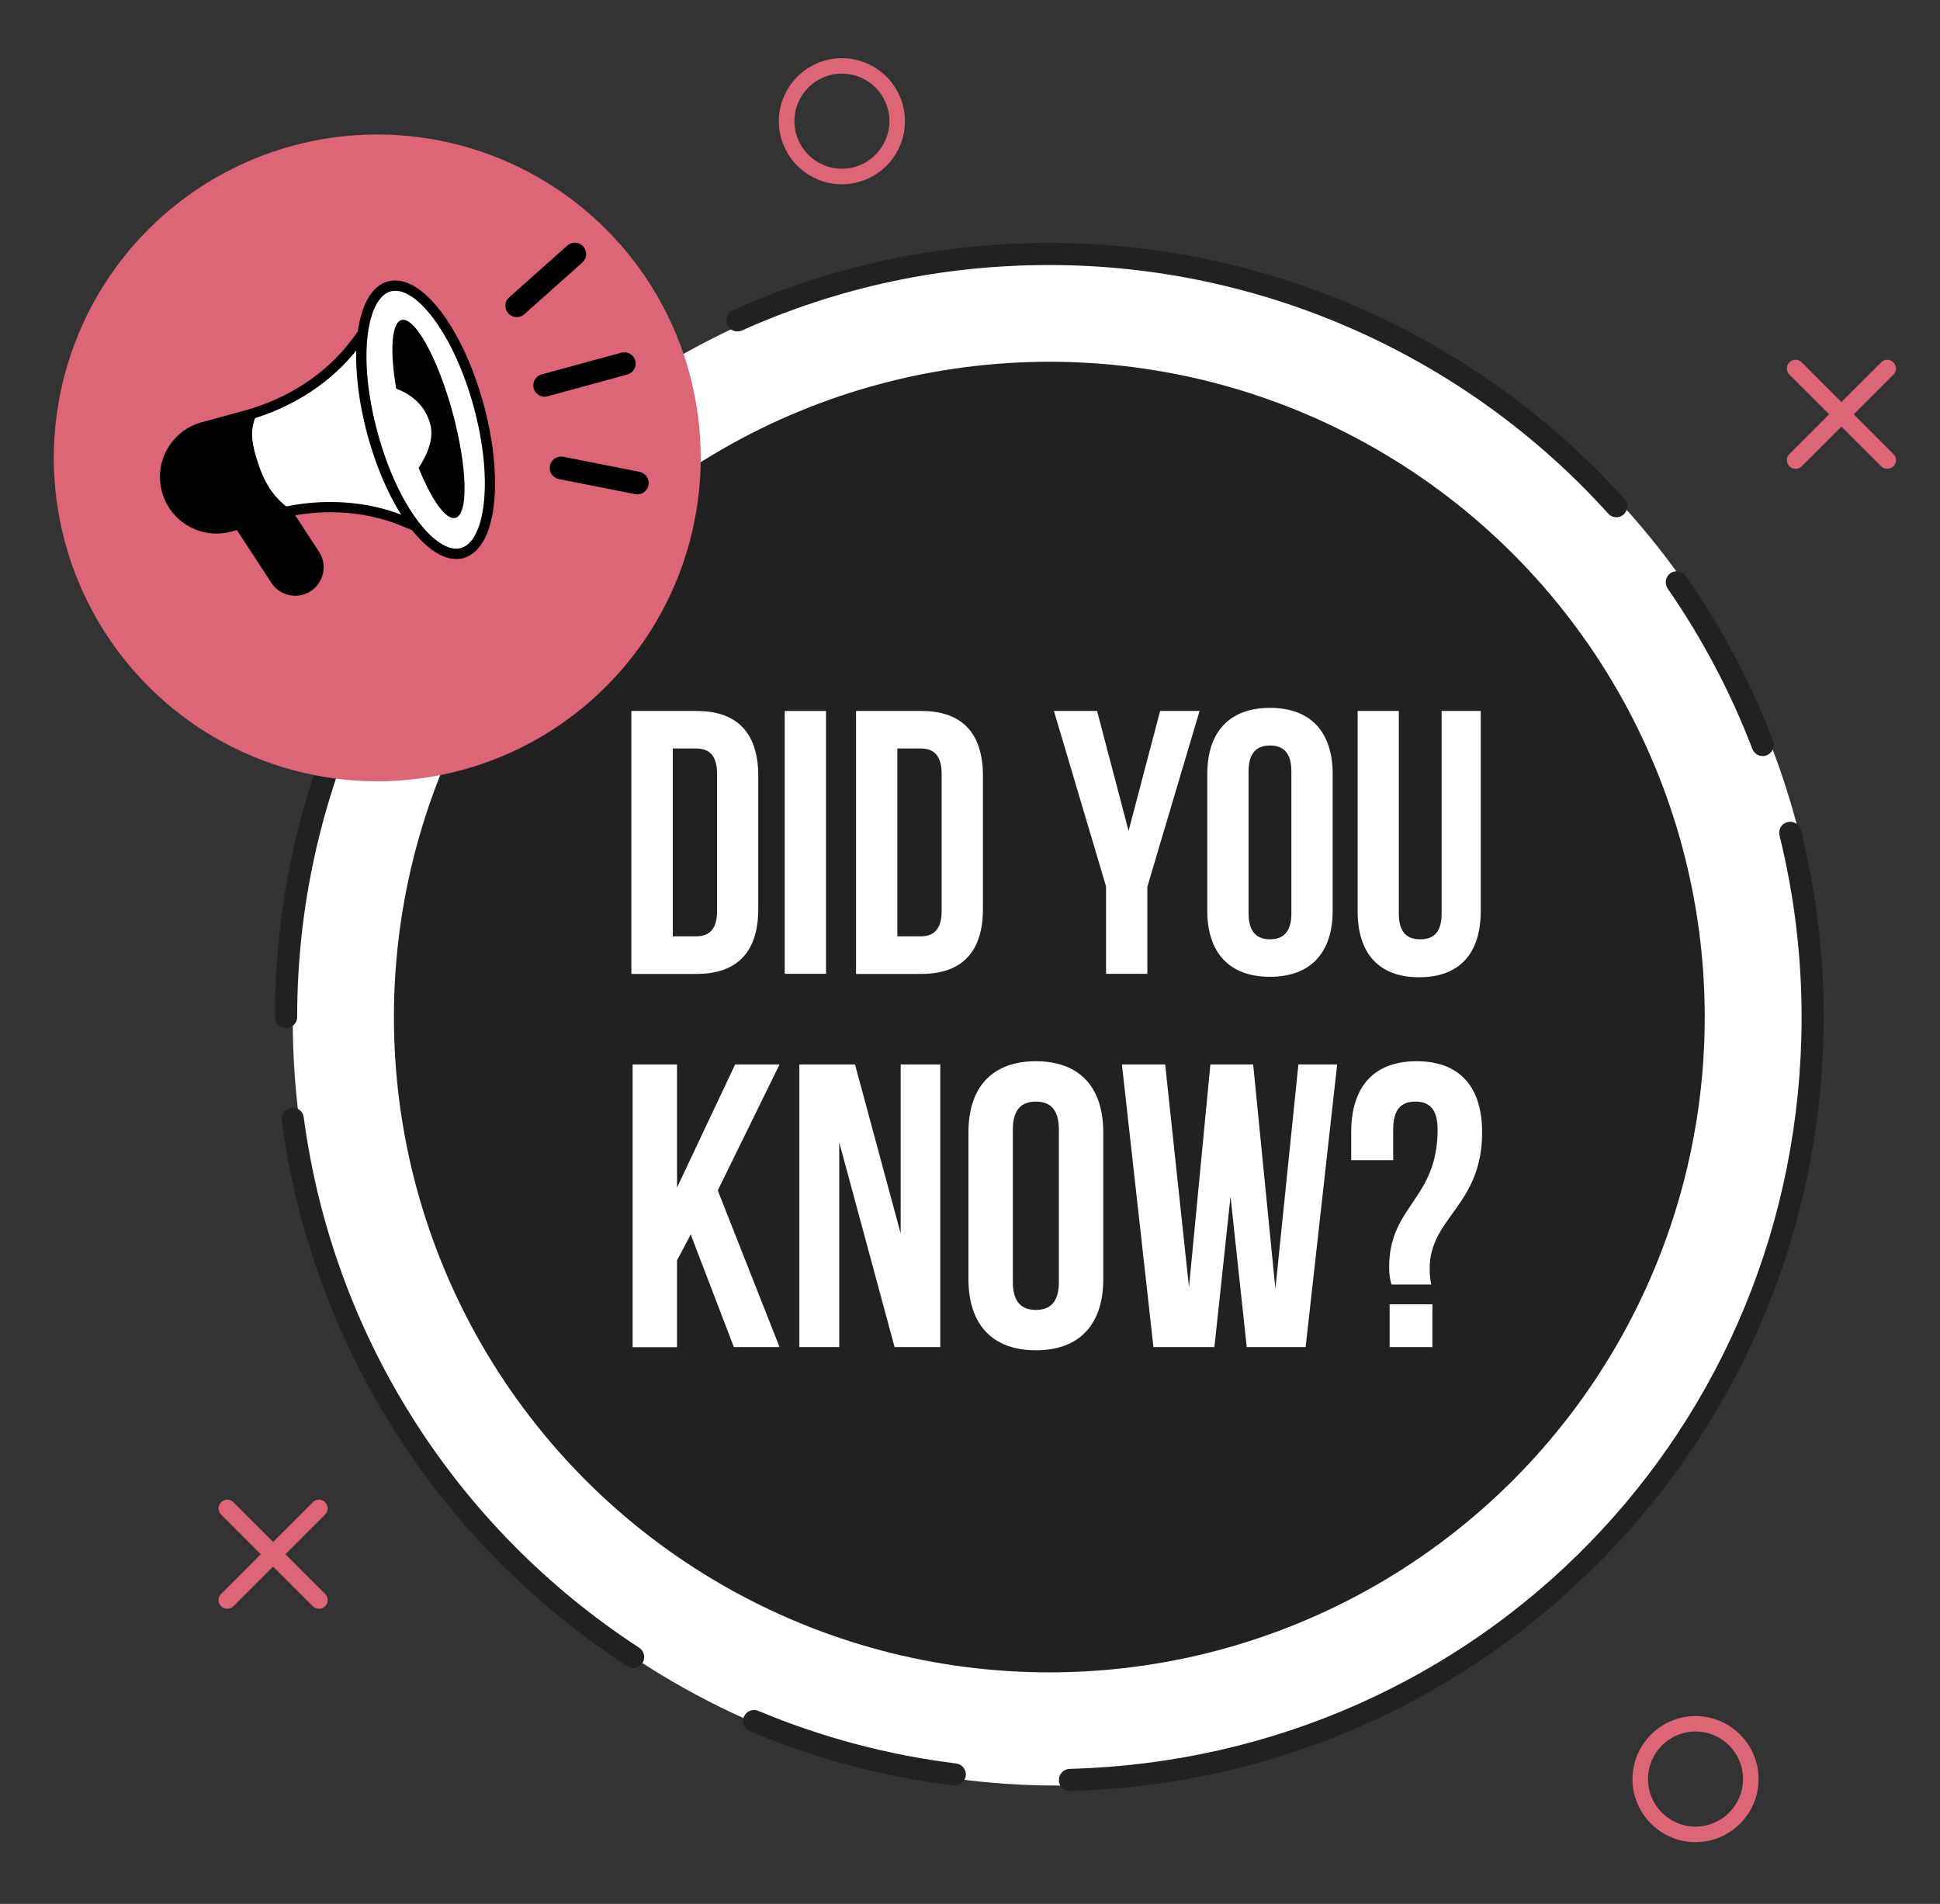
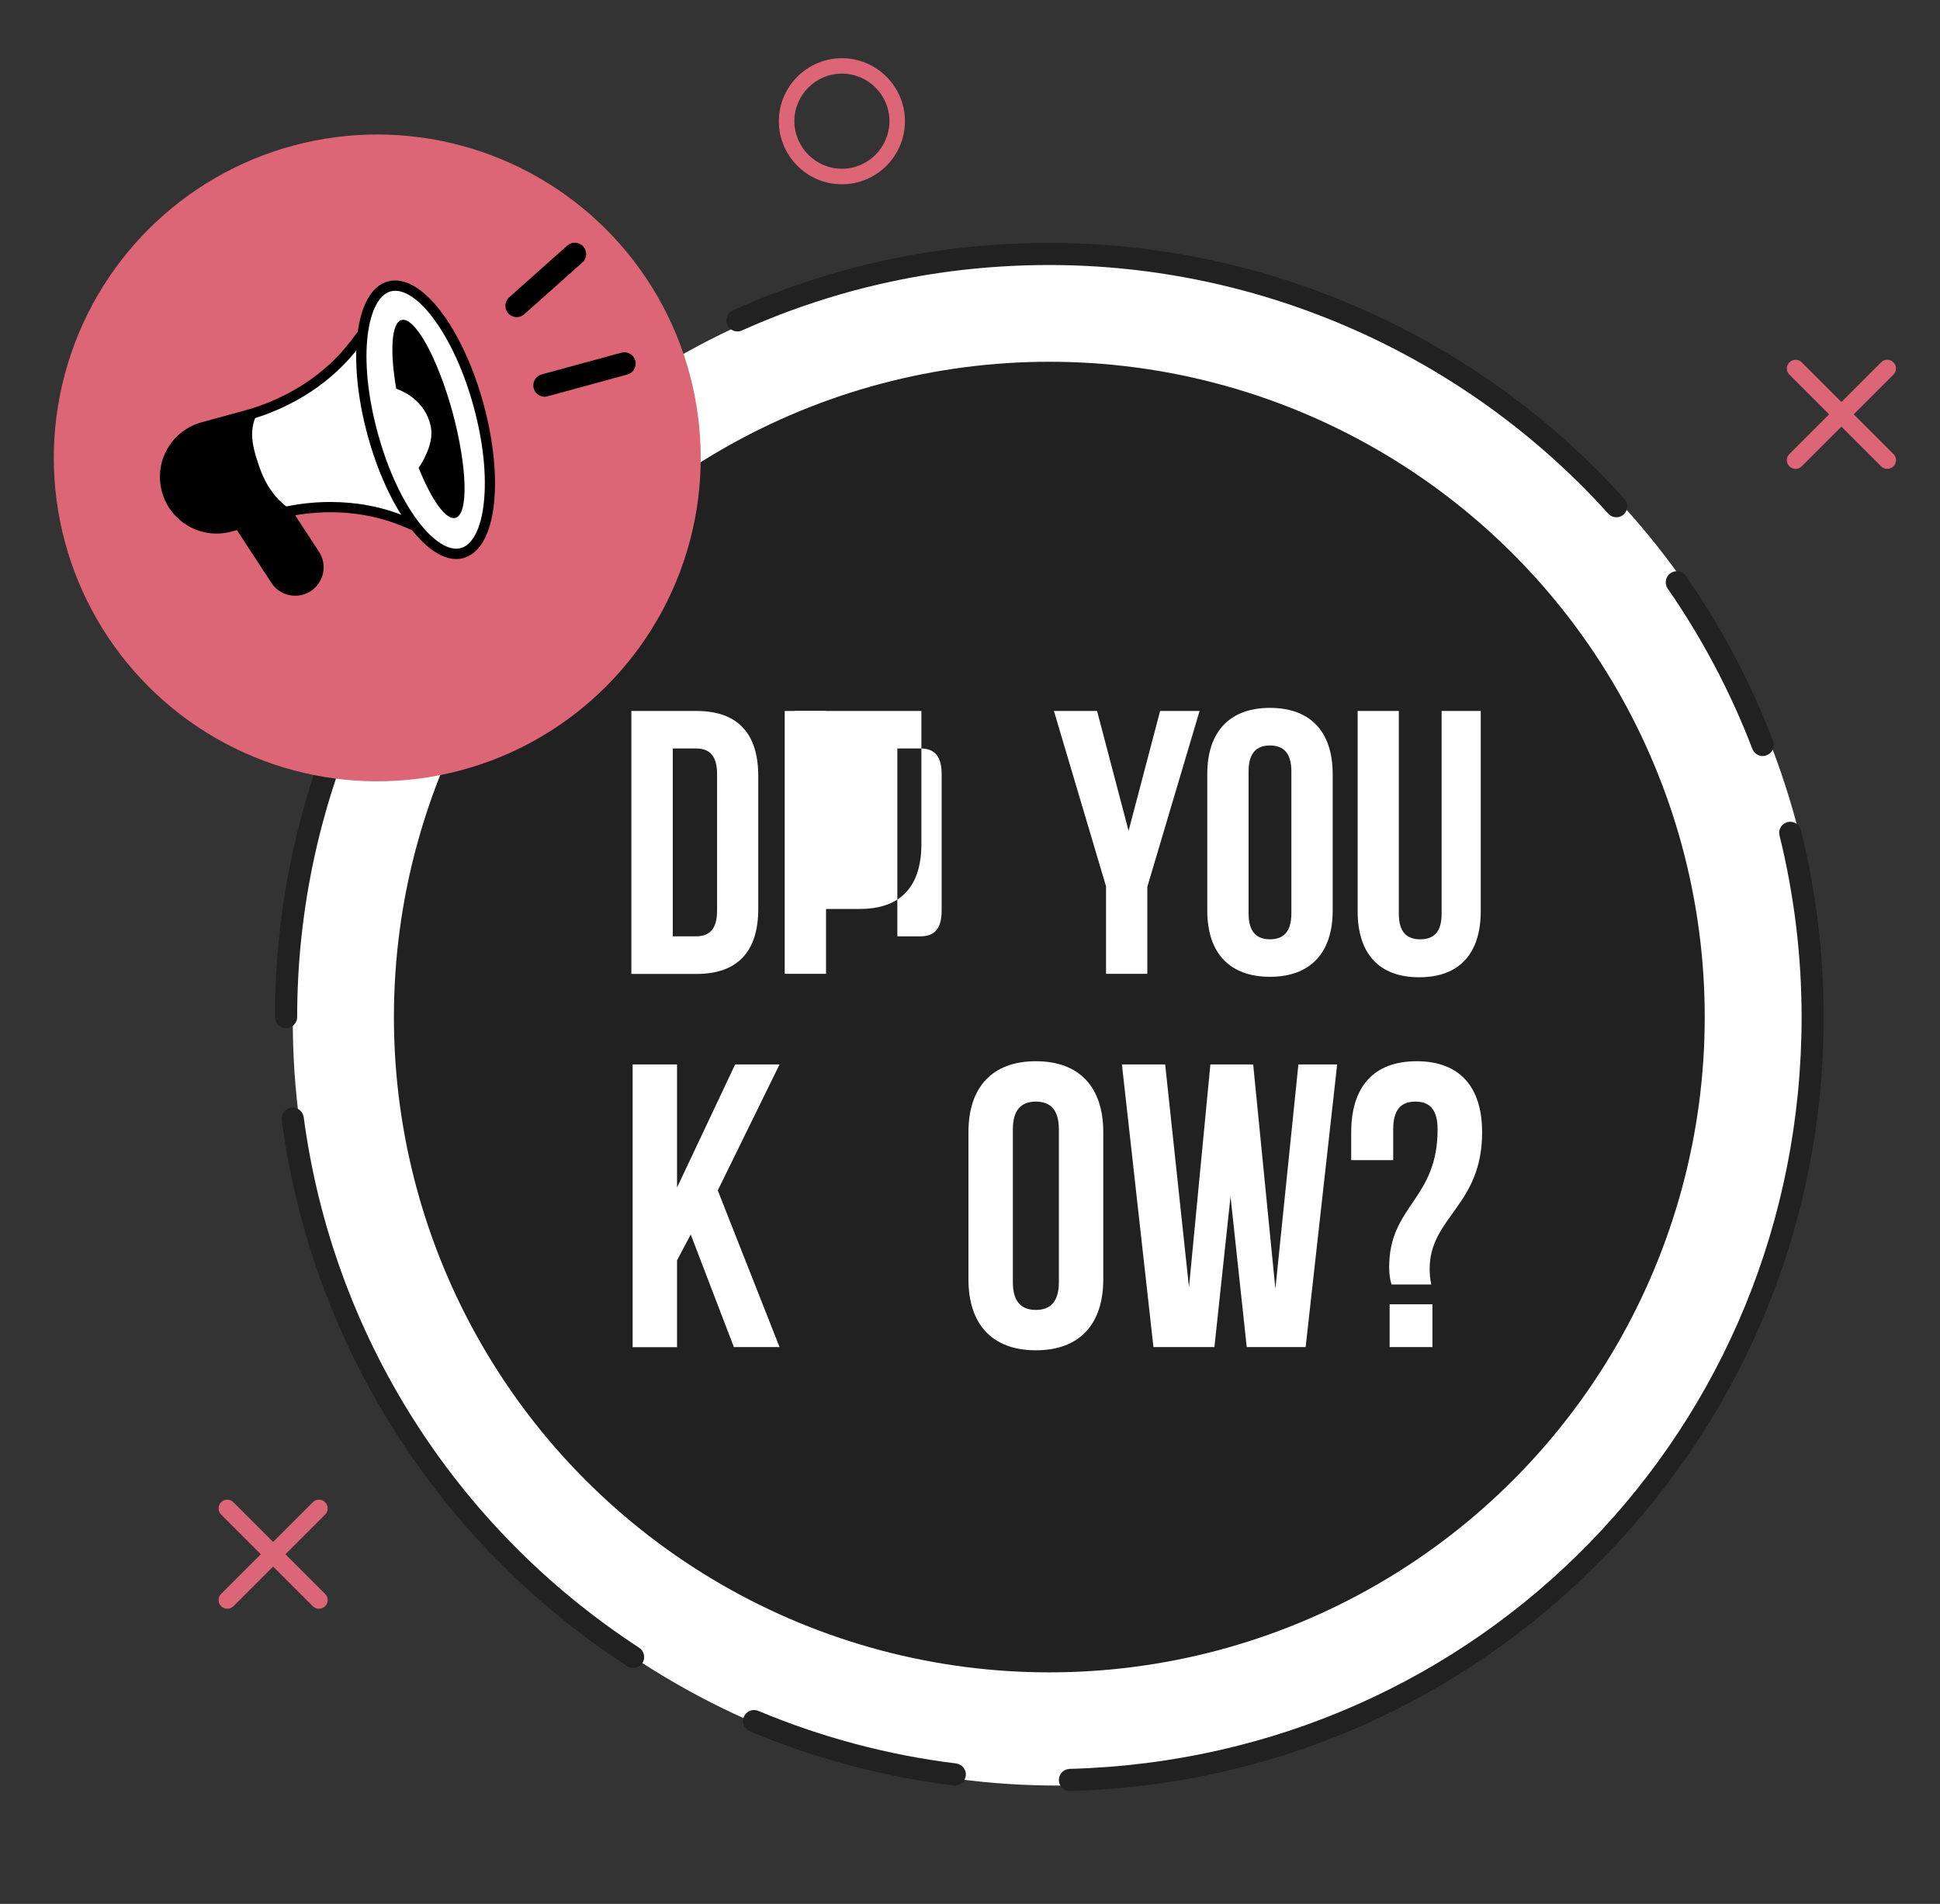
<svg xmlns="http://www.w3.org/2000/svg" version="1.1" id="Layer_1" x="0px" y="0px" viewBox="0 0 1686.3 1655.2" style="enable-background:new 0 0 1686.3 1655.2;" xml:space="preserve">
  <rect x="0" y="0" width="1686.3" height="1655.2" fill="#333333" stroke="none" />
  <style type="text/css">
	.st0{fill:#FFFFFF;}
	.st1{fill:#DD6676;}
	.st2{fill:#212121;}
</style>
  <circle class="st0" cx="919.3" cy="887.5" r="664.8" />
  <g>
    <path class="st1" d="M1640.5,407.6c-1.9,0-3.9-0.7-5.4-2.2l-79.7-79.7c-3-3-3-7.8,0-10.7c3-3,7.8-3,10.7,0l79.7,79.7   c3,3,3,7.8,0,10.7C1644.3,406.8,1642.4,407.6,1640.5,407.6z" />
    <path class="st1" d="M1560.8,407.6c-1.9,0-3.9-0.7-5.4-2.2c-3-3-3-7.8,0-10.7l79.7-79.7c3-3,7.8-3,10.7,0c3,3,3,7.8,0,10.7   l-79.7,79.7C1564.7,406.8,1562.7,407.6,1560.8,407.6z" />
  </g>
  <g>
    <path class="st1" d="M277.3,1398.6c-1.9,0-3.9-0.7-5.4-2.2l-79.7-79.7c-3-3-3-7.8,0-10.7c3-3,7.8-3,10.7,0l79.7,79.7   c3,3,3,7.8,0,10.7C281.2,1397.8,279.3,1398.6,277.3,1398.6z" />
    <path class="st1" d="M197.6,1398.6c-1.9,0-3.9-0.7-5.4-2.2c-3-3-3-7.8,0-10.7l79.7-79.7c3-3,7.8-3,10.7,0c3,3,3,7.8,0,10.7   l-79.7,79.7C201.5,1397.8,199.6,1398.6,197.6,1398.6z" />
  </g>
-   <path class="st1" d="M1473.8,1601.5c-30.2,0-54.8-24.6-54.8-54.8c0-30.2,24.6-54.8,54.8-54.8c30.2,0,54.8,24.6,54.8,54.8  C1528.6,1576.9,1504,1601.5,1473.8,1601.5z M1473.8,1505.3c-22.8,0-41.3,18.6-41.3,41.4c0,22.8,18.6,41.3,41.3,41.3  c22.8,0,41.3-18.6,41.3-41.3C1515.1,1523.8,1496.6,1505.3,1473.8,1505.3z" />
  <path class="st1" d="M731.8,160.2c-30.2,0-54.8-24.6-54.8-54.8c0-30.2,24.6-54.8,54.8-54.8c30.2,0,54.8,24.6,54.8,54.8  C786.6,135.6,762,160.2,731.8,160.2z M731.8,64c-22.8,0-41.3,18.6-41.3,41.3c0,22.8,18.6,41.4,41.3,41.4c22.8,0,41.3-18.6,41.3-41.4  C773.2,82.6,754.6,64,731.8,64z" />
  <g>
    <path class="st2" d="M248.6,893.8c-5.3,0-9.6-4.3-9.6-9.6c0-195.4,84.8-380.9,232.7-509c4-3.5,10.1-3,13.6,1c3.5,4,3,10.1-1,13.6   c-143.6,124.4-226,304.6-226,494.5C258.3,889.5,253.9,893.8,248.6,893.8z" />
    <path class="st2" d="M550.3,1450.1c-1.8,0-3.6-0.5-5.2-1.6C380.1,1341,270.7,1168,244.9,973.8c-0.7-5.3,3-10.1,8.3-10.8   c5.3-0.7,10.1,3,10.8,8.3c25.1,188.7,131.3,356.7,291.6,461.2c4.4,2.9,5.7,8.9,2.8,13.3C556.5,1448.5,553.4,1450.1,550.3,1450.1z" />
    <path class="st2" d="M829.9,1552.3c-0.4,0-0.8,0-1.2-0.1c-60.9-7.5-120.5-23.4-177-47.1c-4.9-2.1-7.2-7.7-5.1-12.6   c2.1-4.9,7.7-7.2,12.6-5.1c54.9,23,112.7,38.4,171.9,45.7c5.3,0.7,9,5.5,8.4,10.7C838.8,1548.7,834.7,1552.3,829.9,1552.3z" />
    <path class="st2" d="M930,1557.1c-5.2,0-9.5-4.1-9.6-9.4c-0.1-5.3,4-9.7,9.4-9.9c356.7-9.5,636.2-296.6,636.2-653.6   c0-53.4-6.5-106.5-19.2-157.9c-1.3-5.2,1.9-10.4,7-11.6c5.1-1.3,10.4,1.9,11.6,7c13.1,52.9,19.8,107.5,19.8,162.5   c0,176.6-67.9,343.5-191.2,469.9c-123.1,126.2-287.7,198.2-463.7,202.9C930.2,1557.1,930.1,1557.1,930,1557.1z" />
    <path class="st2" d="M1532.2,657.3c-3.9,0-7.5-2.4-9-6.2c-18.8-49.1-43.5-96-73.6-139.4c-3-4.4-1.9-10.4,2.4-13.4   c4.4-3,10.4-1.9,13.4,2.4c31,44.6,56.5,92.9,75.8,143.5c1.9,5-0.6,10.5-5.6,12.4C1534.5,657.1,1533.3,657.3,1532.2,657.3z" />
    <path class="st2" d="M1405,449.7c-2.6,0-5.2-1.1-7.1-3.2C1274,309.2,1096.9,230.4,912.1,230.4c-93.1,0-182.9,19.1-267.2,56.9   c-4.8,2.2-10.5,0-12.7-4.8c-2.2-4.8,0-10.5,4.8-12.7c86.7-38.9,179.2-58.6,275-58.6c190.3,0,372.5,81.1,500,222.5   c3.6,3.9,3.2,10-0.7,13.6C1409.6,448.9,1407.3,449.7,1405,449.7z" />
  </g>
  <circle class="st2" cx="912.1" cy="884.2" r="569.7" />
  <ellipse transform="matrix(0.707 -0.707 0.707 0.707 -185.422 348.523)" class="st1" cx="328" cy="398.1" rx="281.2" ry="281.2" />
  <g>
    <path d="M473.4,344.9c-4.3,0-8.3-2.9-9.5-7.3c-1.4-5.3,1.7-10.7,6.9-12.1l69.3-18.9c5.3-1.4,10.7,1.7,12.1,6.9   c1.4,5.3-1.7,10.7-6.9,12.1L476,344.5C475.1,344.7,474.2,344.9,473.4,344.9z" />
    <path d="M449.2,275.7c-2.7,0-5.4-1.1-7.4-3.3c-3.6-4.1-3.3-10.3,0.8-13.9l50.5-45c4.1-3.6,10.3-3.3,13.9,0.8   c3.6,4.1,3.3,10.3-0.8,13.9l-50.5,45C453.9,274.9,451.5,275.7,449.2,275.7z" />
-     <path d="M554,429.8c-0.6,0-1.3-0.1-1.9-0.2l-66.3-13.1c-5.4-1.1-8.8-6.2-7.8-11.6c1.1-5.4,6.2-8.8,11.6-7.8l66.3,13.1   c5.4,1.1,8.8,6.2,7.8,11.6C562.8,426.5,558.7,429.8,554,429.8z" />
    <path d="M256.6,517.9c-8.1,0-16-3.9-20.7-11.2l-47-71.9c-7.5-11.4-4.2-26.7,7.2-34.2c11.4-7.5,26.7-4.2,34.2,7.2l47,71.9   c7.5,11.4,4.2,26.7-7.2,34.2C265.9,516.6,261.3,517.9,256.6,517.9z" />
    <g>
      <path class="st0" d="M325,277.1l-16.1,21.4c-22.3,29.7-56.5,52.1-95.4,62.7l-37,10.1c-23.9,6.5-37.9,31.1-31.4,55l0,0    c6.5,23.9,31.1,37.9,55,31.4l37-10.1c38.9-10.6,79.7-8.7,114.1,5.5l24.8,10.2l-36.5-90.2L325,277.1z" />
      <path d="M384.1,471.6l-34.6-14.3c-33.6-13.9-73-15.8-111.2-5.3l-37,10.1c-12.7,3.5-26,1.8-37.4-4.7c-11.4-6.5-19.6-17.1-23.1-29.8    c-3.5-12.7-1.8-26,4.7-37.4c6.5-11.4,17.1-19.6,29.8-23.1l37-10.1c38.1-10.4,71.2-32.1,93-61.1l22.6-29.9l15.9,106.2L384.1,471.6z     M287.1,436.4c23,0,45.4,4.2,65.7,12.7l14.9,6.2L335,373.9l-12.9-85.6l-9.7,12.9c-23,30.6-57.8,53.4-97.8,64.4l-37,10.1    c-10.4,2.8-19,9.5-24.4,18.9c-5.3,9.3-6.7,20.2-3.9,30.6c2.8,10.4,9.5,19,18.9,24.4c9.3,5.3,20.2,6.7,30.6,3.9l37-10.1    C252.9,438.7,270.1,436.4,287.1,436.4z" />
    </g>
    <path d="M253.7,443.9c-3.7,0.8-12.9,2.7-16.6,3.7l-37,10.1c-11.9,3.3-24,1.4-34-4.3c-9.9-5.7-17.7-15.2-21-27.1   c-6.5-23.9,7.5-48.5,31.4-55l37-10.1c3.6-1,7.1-2,10.6-3.2c-6.8,13.9-6.8,24.7,1.2,47.5C233.5,429.5,246.2,438.5,253.7,443.9z" />
    <g>
      <ellipse transform="matrix(0.965 -0.264 0.264 0.965 -83.074 110.402)" class="st0" cx="370.1" cy="364.9" rx="47.7" ry="120.2" />
      <path d="M396.6,486c-27.2,0-59.9-44.8-77-107.3c-18.4-67.4-10.7-126.3,17.5-134c14.2-3.9,30.7,5.6,46.6,26.7    c15,20,28,48.3,36.6,79.8c8.6,31.5,11.8,62.5,9,87.3c-2.9,26.2-12.4,42.8-26.6,46.7C400.9,485.7,398.8,486,396.6,486z     M343.6,252.8c-1.4,0-2.7,0.2-4,0.5c-20.2,5.5-29.5,56.2-11.3,123c18.2,66.8,52.1,105.7,72.2,100.2c10.3-2.8,17.6-17,20-39    c2.7-23.7-0.5-53.5-8.8-84l0,0c-8.3-30.4-20.8-57.7-35.1-76.8C365,261.2,353.2,252.8,343.6,252.8z" />
    </g>
    <path d="M395.9,450.2c-8.3,2.3-20.8-15.6-32-43.4c6.1-9.3,13.4-23.8,10.4-36.7c-4.7-20.2-20.5-28.7-29.9-32.2   c-5.6-32.7-4.2-57.3,4.6-59.7c11.5-3.1,31.4,32.8,44.4,80.3C406.2,406,407.4,447.1,395.9,450.2z" />
  </g>
  <g>
    <path class="st0" d="M548.8,618.1h56.8c35.9,0,53.5,19.9,53.5,56.5v115.6c0,36.6-17.6,56.5-53.5,56.5h-56.8V618.1z M584.8,650.7   V814H605c11.4,0,18.3-5.9,18.3-22.2V672.9c0-16.3-6.9-22.2-18.3-22.2H584.8z" />
    <path class="st0" d="M682.1,618.1H718v228.5h-35.9V618.1z" />
-     <path class="st0" d="M744.1,618.1h56.8c35.9,0,53.5,19.9,53.5,56.5v115.6c0,36.6-17.6,56.5-53.5,56.5h-56.8V618.1z M780,650.7V814   h20.2c11.4,0,18.3-5.9,18.3-22.2V672.9c0-16.3-6.9-22.2-18.3-22.2H780z" />
+     <path class="st0" d="M744.1,618.1h56.8v115.6c0,36.6-17.6,56.5-53.5,56.5h-56.8V618.1z M780,650.7V814   h20.2c11.4,0,18.3-5.9,18.3-22.2V672.9c0-16.3-6.9-22.2-18.3-22.2H780z" />
    <path class="st0" d="M961.5,770.9l-45.4-152.8h37.5l27.4,104.2l27.4-104.2h34.3l-45.4,152.8v75.7h-35.9V770.9z" />
    <path class="st0" d="M1049.4,672.9c0-36.6,19.3-57.5,54.5-57.5c35.3,0,54.5,20.9,54.5,57.5v118.8c0,36.6-19.3,57.5-54.5,57.5   c-35.3,0-54.5-20.9-54.5-57.5V672.9z M1085.3,794.1c0,16.3,7.2,22.5,18.6,22.5c11.4,0,18.6-6.2,18.6-22.5V670.6   c0-16.3-7.2-22.5-18.6-22.5c-11.4,0-18.6,6.2-18.6,22.5V794.1z" />
    <path class="st0" d="M1215.9,618.1v176.3c0,16.3,7.2,22.2,18.6,22.2c11.4,0,18.6-5.9,18.6-22.2V618.1h34v174   c0,36.6-18.3,57.5-53.5,57.5c-35.3,0-53.5-20.9-53.5-57.5v-174H1215.9z" />
  </g>
  <g>
    <path class="st0" d="M600.4,1073.2l-11.9,22.5v75.5h-38.6V925.4h38.6v107l50.5-107h38.6l-53.7,109.5l53.7,136.2h-39.7L600.4,1073.2   z" />
-     <path class="st0" d="M729.5,993.2v177.9h-34.7V925.4h48.4l39.7,147v-147h34.4v245.7h-39.7L729.5,993.2z" />
    <path class="st0" d="M841.8,984.4c0-39.3,20.7-61.8,58.6-61.8c37.9,0,58.6,22.5,58.6,61.8v127.7c0,39.3-20.7,61.8-58.6,61.8   c-37.9,0-58.6-22.5-58.6-61.8V984.4z M880.4,1114.6c0,17.5,7.7,24.2,20,24.2c12.3,0,20-6.7,20-24.2V981.9c0-17.5-7.7-24.2-20-24.2   c-12.3,0-20,6.7-20,24.2V1114.6z" />
    <path class="st0" d="M1069.6,1040.2l-14,130.9h-53l-27.4-245.7h37.6l20.7,193.7l18.6-193.7h37.2l19.3,195.1l20-195.1h33.7   l-27.4,245.7h-51.2L1069.6,1040.2z" />
    <path class="st0" d="M1209.6,1116.7c-1.4-4.2-2.1-8.8-2.1-15.1c0-53.7,42.1-58.6,42.1-119.7c0-17.5-7-24.2-19.3-24.2   c-12.3,0-19.3,6.7-19.3,24.2v26.7h-36.5v-24.2c0-39.3,19.3-61.8,56.9-61.8c37.6,0,56.9,22.5,56.9,61.8c0,63.9-45.6,73.7-45.6,118.6   c0,4.6,0.4,9.1,1.4,13.7H1209.6z M1245.1,1133.9v37.2h-37.2v-37.2H1245.1z" />
  </g>
</svg>